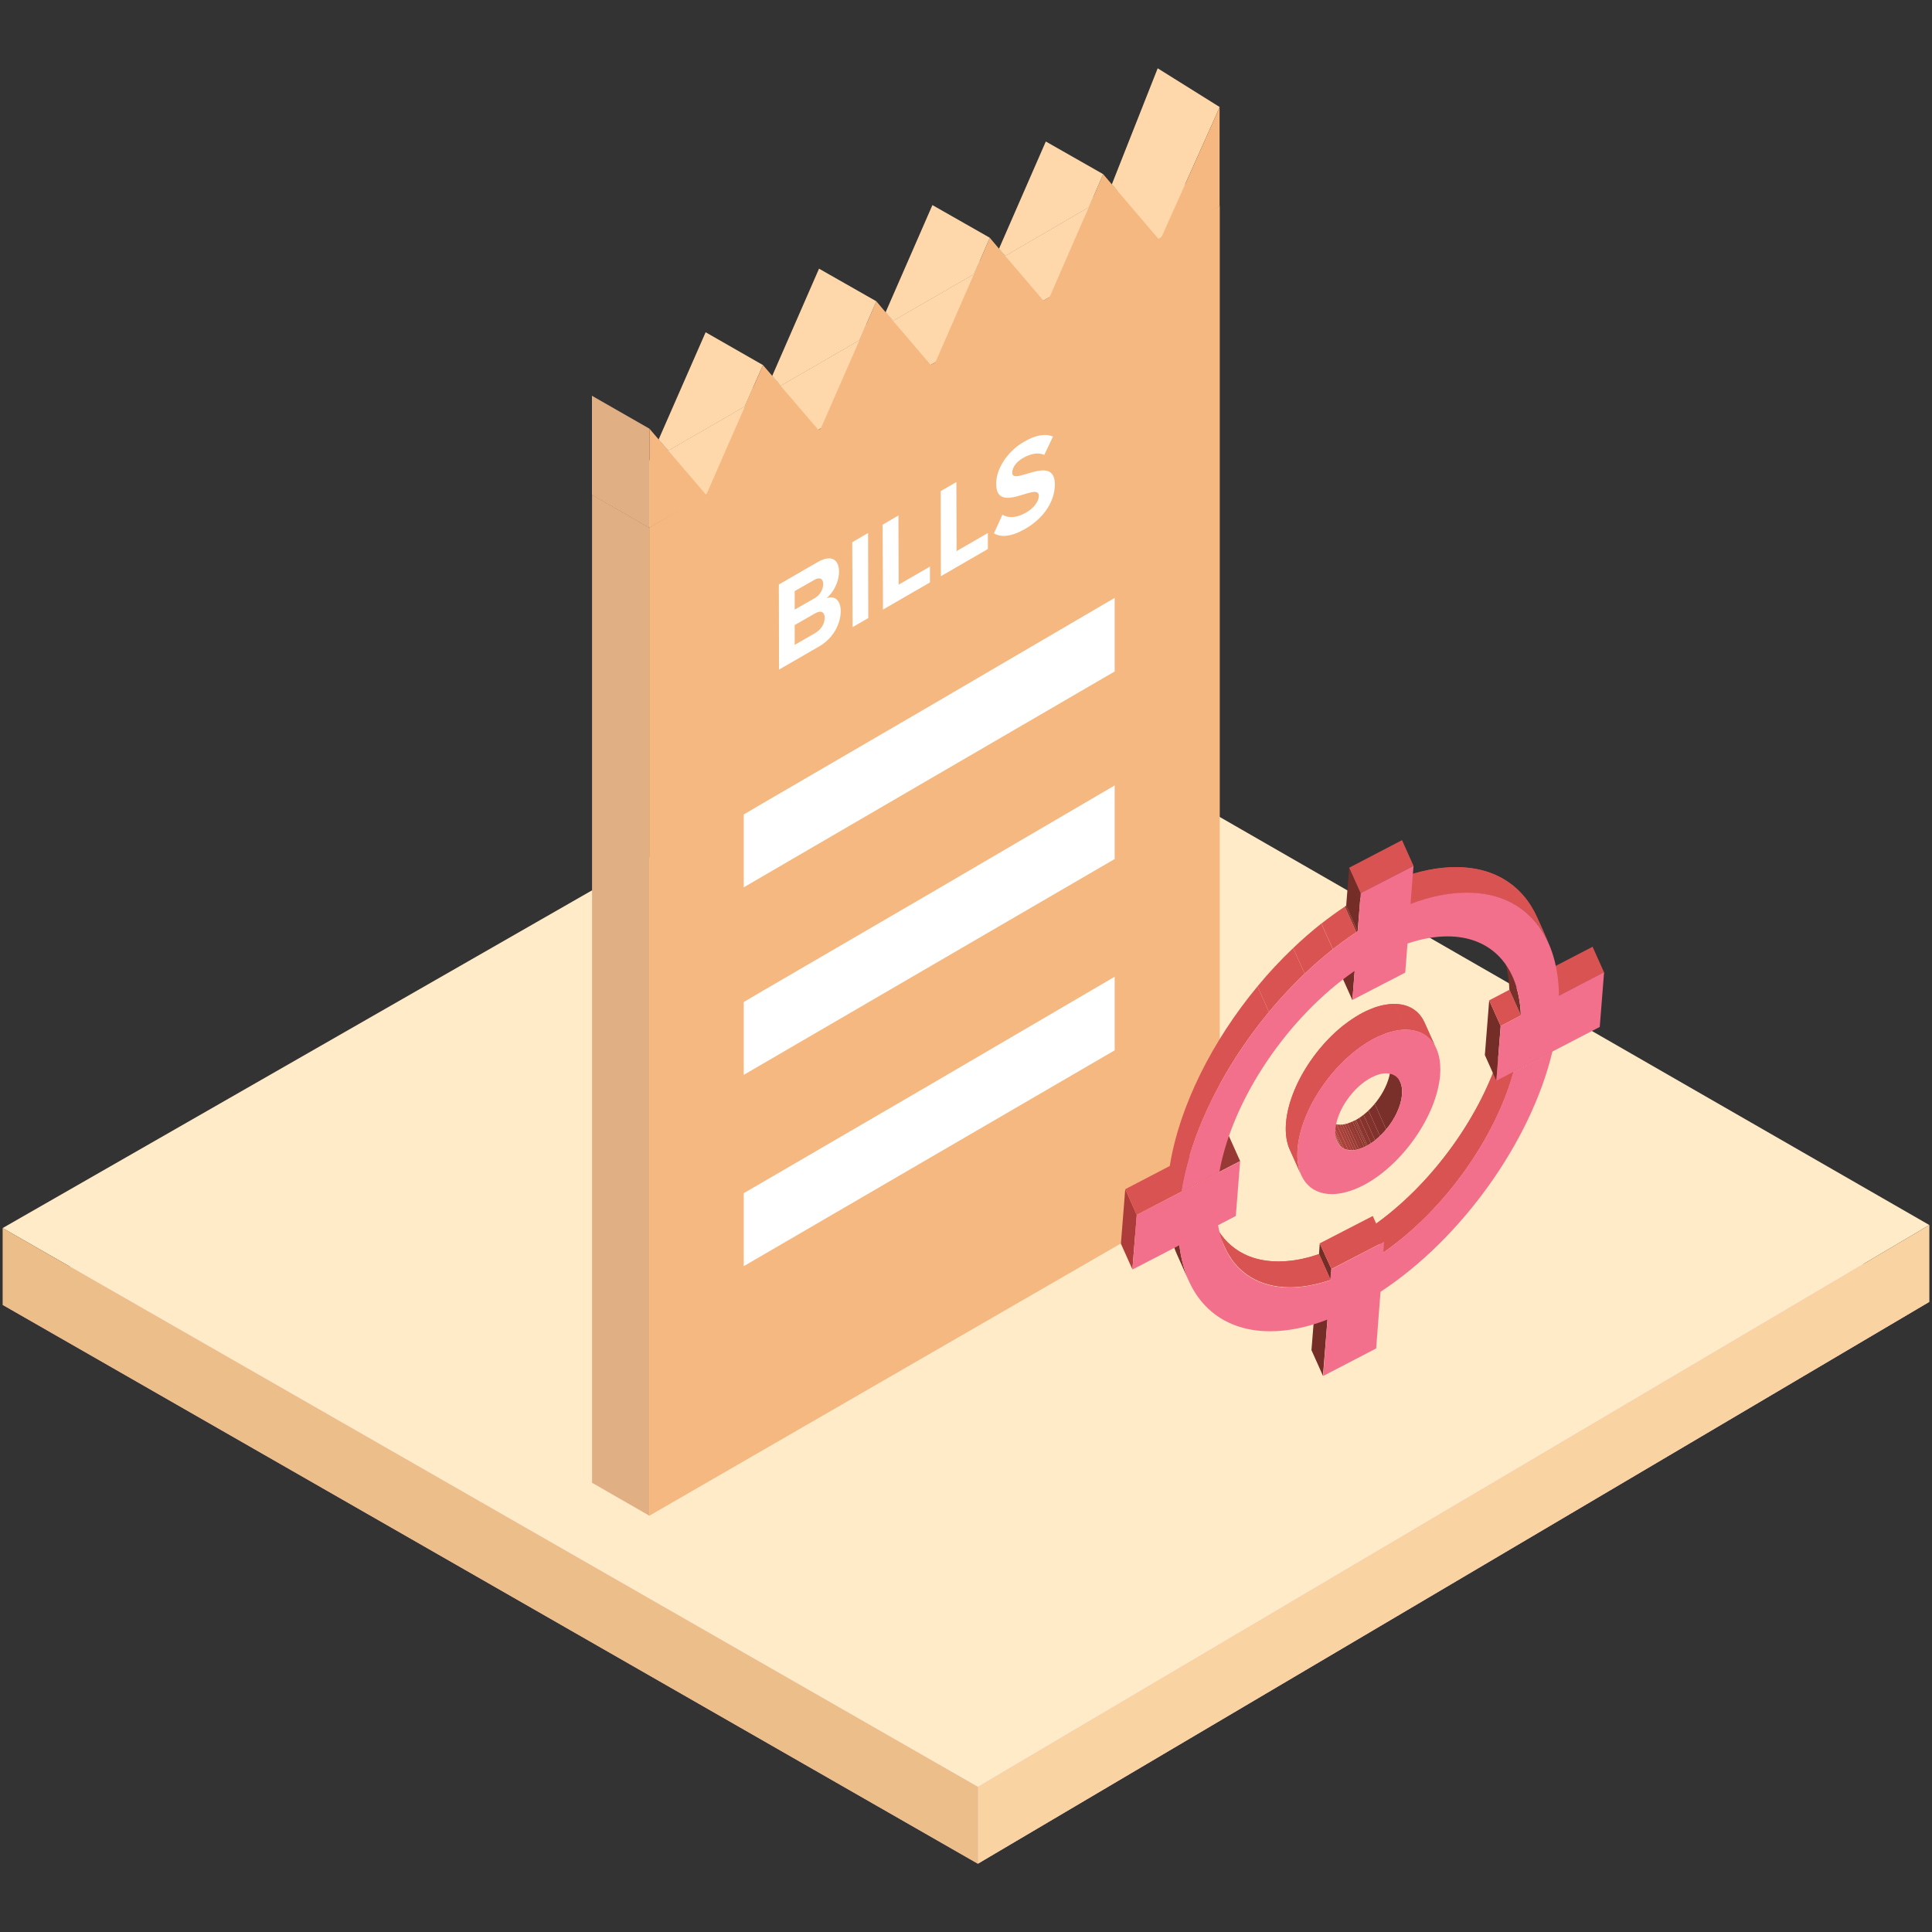
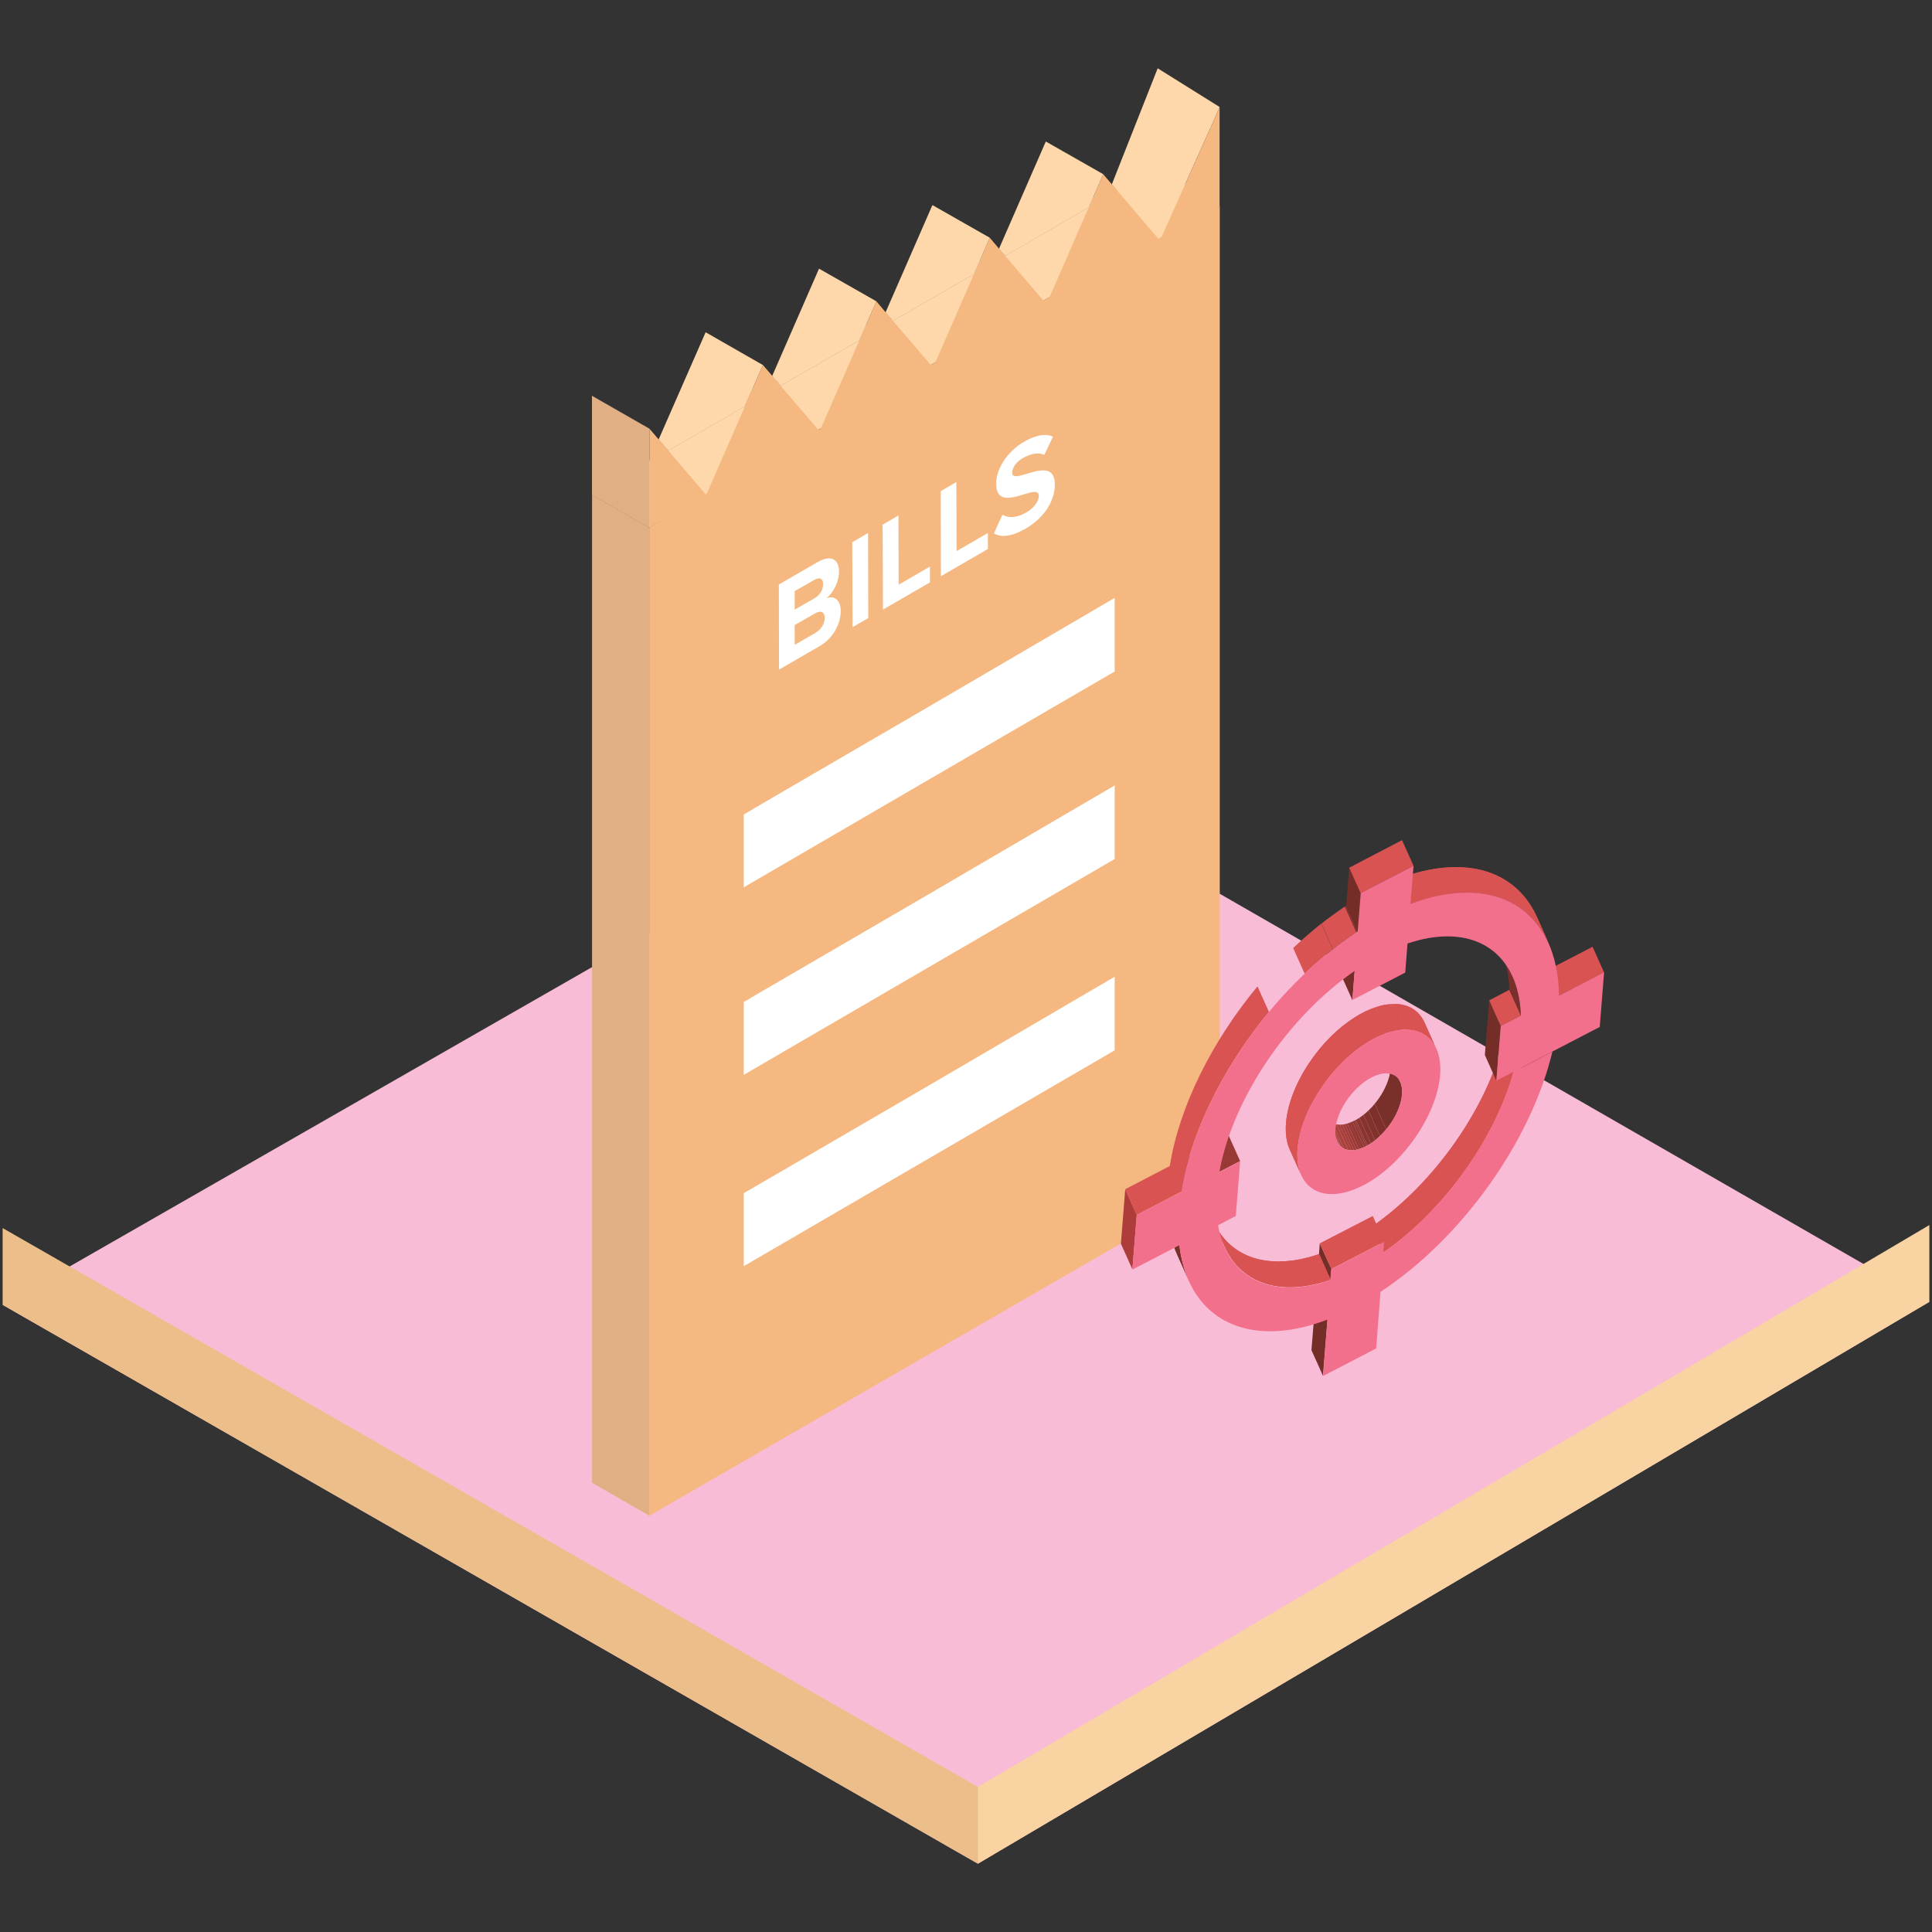
<svg xmlns="http://www.w3.org/2000/svg" xmlns:xlink="http://www.w3.org/1999/xlink" viewBox="0 0 1024 1024">
  <rect x="0" y="0" width="1024" height="1024" fill="#333333" stroke="none" />
  <path fill="#F8BCD6" d="M1.4 691.6l516.9 296.2L1022.6 690 514.3 397.7z" />
-   <path fill="#FFEBC7" d="M1.4 650.9l516.9 296.2 504.3-297.8L514.3 357z" />
  <path fill="#F9D3A1" d="M518.3 987.8v-40.7l504.3-297.8V690z" />
  <path fill="#ECBE89" d="M518.3 987.8L1.4 691.6v-40.7l516.9 296.2z" />
  <g>
    <g fill="#FED8AB">
      <path d="M646.4 56.7l-1.5 3.6-30.1 67.2-20.7-24.2-4.8-5.6 24.3-61.5z" />
      <path d="M594.1 103.3l-9.5 7.1-.2-.3 4.9-12.4zM404.4 193.5l-5.3 12-4.4 10-40.5 23.4-5.1-6 24.9-56.8z" />
      <path d="M404 211.2l-.2.6-9.8 5.5-39.4 22-10.4 5.8-.1.1-.2-.2v-.2l.3-.7 4.9-11.2 5.1 6 40.5-23.4 4.4-10 4.3 5zM343.9 245v-.1zM524.3 143.8l-.3.6-9.8 5.5-39.3 22-20.8 11.7-39.4 22-10.5 5.9-.2-.3.7-1.5 4.6-10.5 4.5 5.3 41.7-24.1 3.7-8.6 3.7 4.3 1.2 1.4 1.3-2.8 4-9.2 3.9 4.6 42.2-24.3.7-.5 3.2-7.2 3 3.6zM584.4 110.1l-.2.5-9.9 5.6-39.3 22-10.5 5.9-.2-.3 1.8-4.2 3.4-7.8 3.3 3.9 44.3-25.8 2.4-5.5 2.3 2.7z" />
      <path d="M343.9 245l-.2.5-29.9 16.7v-52.4l30.1 35.1z" />
    </g>
    <path fill="#FED8AB" d="M646.4 109.1l-1.5.9-29.3 15.7-1.6.9-57.7 30.9-3.3 1.8-7.4 3.9-49.8 28.8-2.5 1.4-58.2 33.6-1.4.8-59.3 34.3-.2.1-30 17.3-.1.1-30.3-17.4 30-17.3.1-.1.3-.2 10-5.7 40.5-23.4 8.7-5 1.3-.8 9.1-5.2 41.7-24.1 7.4-4.3 2.5-1.4 7.9-4.6 42.2-24.3.7-.5 6.2-3.6 3.7-2.1 6.7-3.9 44.3-25.8 4.7-2.8 4.9-2.8 5.5-3.2 21.4-12.5 14.5 9.1 16.8 10.4z" />
    <path fill="#E0D6EA" d="M467.6 408.8c-1.5 10.9-4.9 21.5-10.4 30.4-14.6 23.9-38.3 26.8-53.5 6.8-.4-.5-.8-1-1.1-1.5-15.2-21.6-15.3-59-.2-83.6 15-24.5 39.5-27 54.7-5.3 9.5 13.8 13.1 34 10.5 53.2zM497.3 497.7l83-47.9v23.9l-83 47.9-83 48v-24zM497.3 588.4l83-47.9v23.9l-83 47.9-83 48v-24zM587.1 291.5v24l-82.9 47.9v-24z" />
    <path fill="#E0AF84" d="M344.1 279.6v523.7l-30.3-17.4V262.2z" />
    <path fill="#F4B880" d="M545.6 163.2L344.1 279.6v523.8l302.4-174.6V109.1l-100.9 54.1z" />
    <path fill="#FFF" d="M590.8 316.9v39l-97.3 56.6-99.3 57.8v-38.6l9.5-5.6 63.9-37.2 26.1-15.2zM590.8 416.3v39l-97.3 56.6-99.3 57.8v-38.6l9.5-5.6 63.9-37.2 26.1-15.2zM590.8 517.7v39l-97.3 56.6-99.3 57.8v-38.7l9.5-5.5 63.9-37.2 26.1-15.2z" />
    <g>
      <defs>
        <path id="make-accurate-product-bills-a" d="M412.9 355.7l-.1-46.5L559 224.8l.1 46.5z" />
      </defs>
      <clipPath id="make-accurate-product-bills-b">
        <use overflow="visible" xlink:href="#make-accurate-product-bills-a" />
      </clipPath>
      <g clip-path="url(#make-accurate-product-bills-b)" fill="#FFF">
        <path d="M421.2 341.8v-10.5l10.8-6.2c3.3-1.9 5.1-.5 5.1 2.3 0 3.2-1.9 6.3-5 8.1l-10.9 6.3m0-18.7v-9.8l10.5-6c2.8-1.6 4.6-.6 4.6 2.3 0 2.8-1.7 5.9-4.6 7.5l-10.5 6m12.2-25.2l-20.6 11.9.1 45.1 21.3-12.3c7.5-4.3 11.4-12 11.4-18.8 0-5.7-3.4-8.4-7.6-6.7 3.7-3 6.7-8.6 6.7-14.2 0-6-3.8-9.3-11.3-5M460.1 282.5l-8.4 4.9.2 45 8.3-4.8-.1-45.1M476.2 273.2l-8.4 4.9.2 45 24.9-14.4v-8.4l-16.6 9.6-.1-36.7M506.9 255.5l-8.3 4.8.1 45.1 24.9-14.4v-8.5l-16.6 9.6-.1-36.6M542.8 234.1c-9.2 5.3-14.9 14.8-14.8 22.3 0 17 22.6-1.5 22.6 6.4 0 2.6-2.2 6.3-6.8 8.9-5.4 3.1-9.7 2.8-12.5 1.1l-4.5 9.9c3.7 2.2 9.1 1.9 16.6-2.4 10.6-6.1 15.7-15.3 15.7-23.5 0-16.8-22.6 1-22.6-6.2 0-2.7 2-5.7 5.6-7.8 4-2.3 8.2-3.2 11.4-1.7l4.6-9.7c-3.9-1.7-9.1-.9-15.3 2.7" />
      </g>
    </g>
    <g>
      <path fill="none" d="M644.9 111V58.6" />
      <path fill="#F4B880" d="M646.4 56.7v52.4l-1.5 1-29.9 17.7-.2-.3 30.1-67.2zM434.4 228.6l-.2.5-59.7 33.5-.2-.3.1-.2 19.6-44.8.7-1.8 4.4-10 5.3-12 4.9 5.7 4.5 5.3.9 1.1 19 22.2zM554.7 161.2l-.2.5-119.9 67.2-.2-.3.7-1.6 19-43.4 1.4-3.2 3.7-8.6 5.3-12.1 4.9 5.8 3.9 4.6 1.6 1.8 18.4 21.5 1.2 1.5 1.3-2.9 18.4-42.1 2-4.6 3.2-7.2 5.2-12.1 4.9 5.8 3.3 3.9 2.2 2.5 18 21.1z" />
      <path fill="#F4B880" d="M614.8 127.5l-.2.5-59.7 33.5-.2-.3 1.6-3.7 18-41.3 2.8-6.3 2.4-5.5 5.2-12.1 4.6 5.4 2.9 3.4 1.9 2.2 19.9 23.3zM374.3 262.3l-.2.5-29.9 16.8v-52.4l4.9 5.7 5.1 6 .4.4 19.6 22.9.1.1z" />
    </g>
    <path fill="#FED8AB" d="M584.7 92.3l-5.2 12.1-2.4 5.5-44.3 25.8-3.3-3.9L554.3 75zM524.6 126l-5.2 12.1-3.2 7.2-.7.5-42.2 24.3-3.9-4.6 24.8-56.8zM464.5 159.7l-5.3 12.1-3.7 8.6-41.7 24.1-4.5-5.3 24.8-56.8z" />
    <path fill="#E0AF84" d="M313.8 209.8l30.4 17.4v52.4l-30.4-17.4z" />
  </g>
  <g>
    <path fill="#752D28" d="M701.2 729.2l-6.1-13.6 2.4-29.9 6.1 13.6zM705.2 678.3l-6.1-13.6.4-5.7 6.2 13.6z" />
    <defs>
      <path id="make-accurate-product-bills-c" d="M733.3 663.7l-6.1-13.6c31.9-22.1 59-60 68.9-95.6l6.1 13.6c-9.9 35.6-37 73.5-68.9 95.6z" />
    </defs>
    <use fill="#D85352" overflow="visible" xlink:href="#make-accurate-product-bills-c" />
    <clipPath id="make-accurate-product-bills-d">
      <use overflow="visible" xlink:href="#make-accurate-product-bills-c" />
    </clipPath>
    <g clip-path="url(#make-accurate-product-bills-d)" fill="#D85352">
      <path d="M733.3 663.7l-6.1-13.6c2.5-1.7 5-3.6 7.4-5.5l6.1 13.6c-2.5 1.9-4.9 3.8-7.4 5.5M740.7 658.2l-6.1-13.6c4.1-3.2 8.1-6.7 11.9-10.3l6.1 13.6c-3.9 3.7-7.9 7.1-11.9 10.3M752.6 647.9l-6.1-13.6c5.3-5 10.4-10.5 15.1-16.2l6.1 13.6c-4.7 5.7-9.8 11.1-15.1 16.2" />
      <path d="M767.7 631.7l-6.1-13.6c16-19.3 28.5-41.9 34.5-63.6l6.1 13.6c-6 21.7-18.5 44.3-34.5 63.6" />
    </g>
    <path fill="#D85352" d="M705.7 672.6l-6.2-13.6 28.1-14.5 6.1 13.6z" />
    <defs>
      <path id="make-accurate-product-bills-e" d="M649.2 660.9l-6.1-13.6c6.2 13.8 18.4 21.3 34.5 21.3 6.6 0 13.8-1.3 21.5-3.9l6.1 13.6c-7.7 2.6-14.9 3.9-21.5 3.9-16 0-28.3-7.5-34.5-21.3z" />
    </defs>
    <use fill="#D85352" overflow="visible" xlink:href="#make-accurate-product-bills-e" />
    <clipPath id="make-accurate-product-bills-f">
      <use overflow="visible" xlink:href="#make-accurate-product-bills-e" />
    </clipPath>
    <g clip-path="url(#make-accurate-product-bills-f)" fill="#D85352">
      <path d="M649.2 660.9l-6.1-13.6c.4 1 .9 1.9 1.4 2.9l6.1 13.6c-.5-.9-.9-1.9-1.4-2.9" />
      <path d="M650.6 663.8l-6.1-13.6 1.8 3 6.1 13.6-1.8-3M652.5 666.8l-6.1-13.6c.7 1 1.3 1.9 2.1 2.8l6.1 13.6c-.8-.9-1.5-1.8-2.1-2.8" />
      <path d="M654.5 669.6l-6.1-13.6c.8.9 1.6 1.8 2.5 2.7l6.1 13.6c-.9-.9-1.7-1.8-2.5-2.7M657 672.2l-6.1-13.6c1 1 2.1 1.9 3.2 2.7l6.1 13.6c-1.1-.8-2.2-1.7-3.2-2.7" />
      <path d="M660.2 675l-6.1-13.6c1.7 1.3 3.5 2.4 5.4 3.3l6.1 13.6c-2-1-3.8-2.1-5.4-3.3" />
      <path d="M665.5 678.3l-6.1-13.6c3.2 1.6 6.6 2.7 10.4 3.3l6.1 13.6c-3.7-.6-7.2-1.7-10.4-3.3" />
      <path d="M675.9 681.6l-6.1-13.6c2.5.4 5.1.6 7.7.6h.2l6.1 13.6h-.2c-2.6 0-5.2-.2-7.7-.6M683.9 682.2l-6.1-13.6c2 0 4-.1 6-.4l6.1 13.6c-2 .3-4.1.4-6 .4" />
      <path d="M689.9 681.9l-6.1-13.6c1.9-.2 3.8-.5 5.7-.9l6.1 13.6c-1.9.4-3.8.7-5.7.9" />
      <path d="M695.6 681l-6.1-13.6c1.9-.4 3.8-.9 5.8-1.4l6.1 13.6c-1.9.5-3.9 1-5.8 1.4M701.4 679.5l-6.1-13.6c1.2-.4 2.5-.8 3.8-1.2l6.1 13.6c-1.3.4-2.5.8-3.8 1.2" />
    </g>
    <defs>
      <path id="make-accurate-product-bills-g" d="M630.1 678.9l-6.1-13.6c-2.5-5.5-4.2-11.9-5-19l6.1 13.6c.8 7.1 2.6 13.4 5 19z" />
    </defs>
    <clipPath id="make-accurate-product-bills-h">
      <use overflow="visible" xlink:href="#make-accurate-product-bills-g" />
    </clipPath>
    <g clip-path="url(#make-accurate-product-bills-h)">
      <path fill="#792F2A" d="M630.1 678.9l-6.1-13.6c-2.5-5.5-4.2-11.9-5-19l6.1 13.6c.8 7.1 2.6 13.4 5 19" />
    </g>
    <path fill="#993935" d="M802.2 568.1l-6.1-13.6 20.5-10.7 6.2 13.6z" />
    <defs>
      <path id="make-accurate-product-bills-i" d="M708.7 605l-6.1-13.6c1.4 3 4 4.7 7.6 4.7 2.3 0 4.9-.7 7.7-2.2l6.1 13.6c-2.8 1.5-5.5 2.2-7.7 2.2-3.5 0-6.2-1.7-7.6-4.7z" />
    </defs>
    <clipPath id="make-accurate-product-bills-j">
      <use overflow="visible" xlink:href="#make-accurate-product-bills-i" />
    </clipPath>
    <g clip-path="url(#make-accurate-product-bills-j)">
      <path fill="#933833" d="M708.7 605l-6.1-13.6.3.6 6.1 13.6-.3-.6" />
      <path fill="#973934" d="M709 605.6l-6.1-13.6c.1.2.3.4.4.7l6.1 13.6c-.1-.2-.2-.4-.4-.7" />
      <path fill="#9B3B36" d="M709.4 606.3l-6.1-13.6c.1.2.3.4.5.6l6.1 13.6c-.2-.2-.3-.4-.5-.6" />
      <path fill="#A03D38" d="M709.9 606.9l-6.1-13.6c.2.2.4.4.5.6l6.1 13.6c-.1-.2-.3-.4-.5-.6" />
      <path fill="#A43E39" d="M710.4 607.5l-6.1-13.6c.2.2.5.4.7.6l6.1 13.6c-.2-.2-.4-.4-.7-.6" />
      <path fill="#A8403B" d="M711.1 608.1l-6.1-13.6c.4.3.8.5 1.2.7l6.1 13.6c-.4-.2-.8-.4-1.2-.7" />
      <path fill="#AC423C" d="M712.3 608.8l-6.1-13.6c.7.3 1.4.6 2.3.7l6.1 13.6c-.8-.1-1.6-.3-2.3-.7" />
      <path fill="#A8403B" d="M714.6 609.5l-6.1-13.6c.5.1 1.1.1 1.7.1l6.1 13.6c-.6.1-1.2 0-1.7-.1" />
      <path fill="#A43E39" d="M716.3 609.7l-6.1-13.6c.4 0 .9 0 1.3-.1l6.1 13.6c-.4.1-.8.1-1.3.1" />
      <path fill="#A03D38" d="M717.6 609.6l-6.1-13.6c.4 0 .8-.1 1.3-.2l6.1 13.6c-.4.1-.8.2-1.3.2" />
      <path fill="#9B3B36" d="M718.9 609.4l-6.1-13.6c.4-.1.8-.2 1.3-.3l6.1 13.6c-.5.1-.9.2-1.3.3" />
      <path fill="#973934" d="M720.2 609.1l-6.1-13.6c.4-.1.9-.3 1.4-.5l6.1 13.6c-.5.2-1 .4-1.4.5" />
      <path fill="#933833" d="M721.5 608.6l-6.1-13.6 1.5-.6L723 608c-.5.2-1 .5-1.5.6" />
      <path fill="#8E3731" d="M723 608l-6.1-13.6c.3-.2.7-.3 1-.5l6.1 13.6c-.3.2-.7.4-1 .5" />
    </g>
    <path fill="#AE3C3B" d="M600.2 672.8l-6.1-13.6 2.3-28.9 6.1 13.6z" />
    <path fill="#D85352" d="M602.5 643.9l-6.1-13.6L620 618l6.1 13.6z" />
    <path fill="#993935" d="M626.1 631.6L620 618l20.2-10.5 6.1 13.6z" />
    <path fill="#993935" d="M646.3 621.1l-6.1-13.6 11-5.7 6.1 13.6z" />
    <path fill="#F2708C" d="M822.8 557.4c-11.3 47.4-48 99-91.1 127.3l-2.3 30-28.1 14.6 2.3-29.9c-10.9 4.2-21.1 6.2-30.4 6.2-26.4 0-44.7-16.4-48.1-45.6l-24.9 12.9 2.3-29 23.6-12.2 20.2-10.5 11-5.7-2.3 29-9.4 4.9c3.7 21.2 17.9 33 38 33 6.6 0 13.8-1.3 21.5-3.9l.4-5.7 28.1-14.6-.4 5.6c31.9-22.1 59-60 68.9-95.6l20.7-10.8z" />
    <defs>
      <path id="make-accurate-product-bills-k" d="M736.1 560l6.1 13.6c.8 1.7 1.1 4 .9 6.6-.8 10-9.3 22.3-19.1 27.4l-6.1-13.6c9.7-5 18.3-17.3 19.1-27.4.2-2.6-.1-4.9-.9-6.6z" />
    </defs>
    <clipPath id="make-accurate-product-bills-l">
      <use overflow="visible" xlink:href="#make-accurate-product-bills-k" />
    </clipPath>
    <g clip-path="url(#make-accurate-product-bills-l)">
      <path fill="#8E3731" d="M724 607.5l-6.1-13.6c.2-.1.5-.2.7-.4l6.1 13.6c-.2.2-.4.3-.7.4" />
      <path fill="#8A3530" d="M724.7 607.1l-6.1-13.6c.6-.4 1.3-.7 1.9-1.1l6.1 13.6c-.6.4-1.2.8-1.9 1.1" />
      <path fill="#86332E" d="M726.6 606l-6.1-13.6c.7-.5 1.5-1 2.2-1.6l6.1 13.6c-.7.6-1.4 1.1-2.2 1.6" />
      <path fill="#81322D" d="M728.8 604.4l-6.1-13.6c.9-.7 1.8-1.5 2.6-2.3l6.1 13.6c-.8.8-1.7 1.6-2.6 2.3" />
      <path fill="#7D302B" d="M731.4 602.1l-6.1-13.6c1.2-1.1 2.3-2.3 3.3-3.5l6.1 13.6c-1 1.2-2.1 2.4-3.3 3.5" />
      <path fill="#792F2A" d="M734.7 598.6l-6.1-13.6c4.6-5.6 7.9-12.4 8.4-18.4.2-2.6-.1-4.8-.9-6.6l6.1 13.6c.8 1.7 1.1 4 .9 6.6-.5 6-3.7 12.8-8.4 18.4" />
    </g>
    <path fill="#752D28" d="M793.1 572.8l-6.1-13.6 2.3-29 6.1 13.6z" />
    <g>
      <path fill="#D85352" d="M795.4 543.8l-6.1-13.6 10.7-5.6 6.1 13.6z" />
    </g>
    <g>
      <path fill="#D85352" d="M826.4 527.7l-6.2-13.5 23.9-12.4 6.1 13.6z" />
    </g>
    <g>
      <defs>
        <path id="make-accurate-product-bills-m" d="M755.1 542.1l6.1 13.6c-2.9-6.5-8.7-10-16.2-10l-6.1-13.6c7.6 0 13.3 3.5 16.2 10z" />
      </defs>
      <use fill="#D85352" overflow="visible" xlink:href="#make-accurate-product-bills-m" />
      <clipPath id="make-accurate-product-bills-n">
        <use overflow="visible" xlink:href="#make-accurate-product-bills-m" />
      </clipPath>
      <g clip-path="url(#make-accurate-product-bills-n)" fill="#D85352">
        <path d="M745.1 545.7l-6.1-13.6c1.3 0 2.5.1 3.6.3l6.1 13.6c-1.2-.2-2.4-.3-3.6-.3" />
        <path d="M748.7 546l-6.1-13.6c1.7.3 3.4.8 4.8 1.5l6.1 13.6c-1.4-.7-3.1-1.2-4.8-1.5" />
        <path d="M753.5 547.5l-6.1-13.6c.9.4 1.8 1 2.6 1.6l6.1 13.6c-.8-.6-1.7-1.2-2.6-1.6" />
        <path d="M756.1 549.1l-6.1-13.6c.5.4 1 .8 1.5 1.3l6.1 13.6c-.5-.5-1-.9-1.5-1.3" />
        <path d="M757.6 550.4l-6.1-13.6c.4.4.8.8 1.2 1.3l6.1 13.6c-.4-.5-.8-1-1.2-1.3" />
        <path d="M758.7 551.6l-6.1-13.6c.3.4.7.9 1 1.3l6.1 13.6c-.3-.4-.6-.9-1-1.3" />
        <path d="M759.7 552.9l-6.1-13.6c.3.5.6.9.9 1.4l6.1 13.6c-.3-.5-.6-.9-.9-1.4" />
        <path d="M760.6 554.3l-6.1-13.6c.2.4.5.9.7 1.3l6.1 13.6c-.3-.4-.5-.8-.7-1.3" />
      </g>
    </g>
    <g>
      <defs>
        <path id="make-accurate-product-bills-o" d="M795.6 504.1l6.1 13.6c2.6 5.8 4.1 12.7 4.4 20.6l-6.1-13.6c-.3-7.9-1.8-14.8-4.4-20.6z" />
      </defs>
      <clipPath id="make-accurate-product-bills-p">
        <use overflow="visible" xlink:href="#make-accurate-product-bills-o" />
      </clipPath>
      <g clip-path="url(#make-accurate-product-bills-p)">
        <path fill="#792F2A" d="M806.1 538.2l-6.1-13.6c-.3-7.9-1.8-14.8-4.4-20.6l6.1 13.6c2.6 5.9 4.1 12.7 4.4 20.6" />
      </g>
    </g>
    <g>
      <defs>
        <path id="make-accurate-product-bills-q" d="M689.7 622.9l-6.1-13.6c-1.7-3.7-2.4-8.5-2-14 1.7-21.5 20-47.8 40.8-58.6 6.1-3.2 11.7-4.6 16.6-4.6l6.1 13.6c-4.9 0-10.5 1.5-16.6 4.6-20.8 10.8-39.1 37.1-40.8 58.6-.5 5.6.3 10.3 2 14z" />
      </defs>
      <use fill="#D85352" overflow="visible" xlink:href="#make-accurate-product-bills-q" />
      <clipPath id="make-accurate-product-bills-r">
        <use overflow="visible" xlink:href="#make-accurate-product-bills-q" />
      </clipPath>
      <g clip-path="url(#make-accurate-product-bills-r)" fill="#D85352">
        <path d="M689.7 622.9l-6.1-13.6c-1.7-3.7-2.4-8.5-2-14 1-12.9 8-27.5 17.9-39.5l6.1 13.6c-9.9 12-16.9 26.6-17.9 39.5-.5 5.6.3 10.3 2 14" />
        <path d="M705.6 569.4l-6.1-13.6c2.2-2.7 4.6-5.2 7.1-7.6l6.1 13.6c-2.5 2.4-4.9 4.9-7.1 7.6" />
        <path d="M712.7 561.8l-6.1-13.6c1.8-1.7 3.7-3.4 5.6-4.9l6.1 13.6c-1.9 1.6-3.8 3.2-5.6 4.9" />
        <path d="M718.3 557l-6.1-13.6c1.5-1.2 3.1-2.3 4.7-3.4l6.1 13.6c-1.6 1-3.2 2.2-4.7 3.4" />
        <path d="M723 553.6l-6.1-13.6c1.3-.9 2.7-1.7 4-2.5l6.1 13.6c-1.3.8-2.7 1.6-4 2.5" />
        <path d="M727 551.1l-6.1-13.6c.5-.3 1-.5 1.5-.8.7-.4 1.4-.7 2.2-1.1l6.1 13.6c-.7.3-1.4.7-2.2 1.1-.5.3-1 .5-1.5.8" />
        <path d="M730.7 549.3l-6.1-13.6c1.1-.5 2.1-.9 3.2-1.3l6.1 13.6c-1.1.3-2.2.8-3.2 1.3" />
-         <path d="M733.8 547.9l-6.1-13.6c1-.4 1.9-.7 2.9-1l6.1 13.6c-.9.3-1.9.6-2.9 1" />
        <path d="M736.7 547l-6.1-13.6c.9-.3 1.8-.5 2.7-.7l6.1 13.6c-.8.2-1.7.4-2.7.7M739.5 546.3l-6.1-13.6c.9-.2 1.8-.3 2.7-.4l6.1 13.6c-.9 0-1.8.2-2.7.4" />
-         <path d="M742.1 545.8l-6.1-13.6c1-.1 1.9-.2 2.8-.2l6.1 13.6c-.8.1-1.8.1-2.8.2M745 545.7l-6.1-13.6h.1l6.1 13.6h-.1" />
      </g>
    </g>
    <g>
      <path fill="#F2708C" d="M745.1 545.7c11.9 0 19.3 8.8 18.2 24-1.7 21.5-20 47.8-40.8 58.6-6.1 3.1-11.7 4.6-16.6 4.6-11.9 0-19.3-8.8-18.2-24 1.7-21.5 20-47.8 40.8-58.6 6.1-3.1 11.7-4.6 16.6-4.6zM724 607.5c9.7-5 18.3-17.3 19.1-27.4.6-7.1-2.9-11.2-8.5-11.2-2.3 0-4.9.7-7.7 2.2-9.7 5-18.3 17.3-19.1 27.4-.6 7.1 2.9 11.2 8.5 11.2 2.3 0 4.9-.7 7.7-2.2" />
    </g>
    <g>
      <path fill="#752D28" d="M716.8 530.1l-6.1-13.6 1.2-15.4 6.1 13.6z" />
    </g>
    <g>
      <defs>
        <path id="make-accurate-product-bills-s" d="M626.1 631.6L620 618c8-50.2 47.1-107.6 93.5-138l6.1 13.6c-46.4 30.4-85.5 87.8-93.5 138z" />
      </defs>
      <clipPath id="make-accurate-product-bills-t">
        <use overflow="visible" xlink:href="#make-accurate-product-bills-s" />
      </clipPath>
      <g clip-path="url(#make-accurate-product-bills-t)">
        <path fill="#D85352" d="M626.1 631.6L620 618c5.1-31.8 22.6-66.4 46.5-95.2l6.1 13.6c-23.9 28.8-41.5 63.5-46.5 95.2" />
-         <path fill="#D85352" d="M672.6 536.4l-6.1-13.6c5.9-7.2 12.3-14 18.9-20.3l6.1 13.6c-6.6 6.3-13 13.1-18.9 20.3" />
        <path fill="#D85352" d="M691.5 516.1l-6.1-13.6c4.8-4.6 9.8-8.9 14.9-13l6.1 13.6c-5.1 4.1-10.1 8.4-14.9 13M706.5 503.1l-6.1-13.6c4.1-3.2 8.2-6.2 12.4-9l6.1 13.6c-4.2 2.8-8.4 5.8-12.4 9" />
        <path fill="#8A3530" d="M718.9 494.1l-6.1-13.6c.2-.2.5-.3.7-.5l6.1 13.6c-.2.2-.5.4-.7.5" />
      </g>
    </g>
    <g>
      <defs>
        <path id="make-accurate-product-bills-u" d="M814.7 486.2l6.1 13.6c-7.7-17.2-23.1-26.6-43.1-26.6-9.1 0-19.2 2-30 6l-6.1-13.6c10.8-4.1 20.9-6 30-6 20-.1 35.3 9.3 43.1 26.6z" />
      </defs>
      <use fill="#D85352" overflow="visible" xlink:href="#make-accurate-product-bills-u" />
      <clipPath id="make-accurate-product-bills-v">
        <use overflow="visible" xlink:href="#make-accurate-product-bills-u" />
      </clipPath>
      <g clip-path="url(#make-accurate-product-bills-v)" fill="#D85352">
        <path d="M747.7 479.2l-6.1-13.6h.1l6.1 13.6c-.1-.1-.1-.1-.1 0M747.8 479.1l-6.1-13.6c2.6-1 5.2-1.8 7.7-2.6l6.1 13.6c-2.5.8-5.1 1.6-7.7 2.6" />
        <path d="M755.5 476.5l-6.1-13.6c2.5-.7 4.9-1.3 7.3-1.8l6.1 13.6c-2.4.5-4.8 1.1-7.3 1.8" />
        <path d="M762.8 474.7l-6.1-13.6c2.4-.5 4.8-.9 7.1-1.1l6.1 13.6c-2.3.2-4.7.6-7.1 1.1" />
        <path d="M769.9 473.6l-6.1-13.6c2.6-.3 5.1-.4 7.5-.5l6.1 13.6c-2.4 0-4.9.2-7.5.5" />
        <path d="M777.4 473.1l-6.1-13.6h.3c3.4 0 6.6.3 9.7.8l6.1 13.6c-3.1-.5-6.4-.8-9.7-.8h-.3M787.4 473.9l-6.1-13.6c4.7.8 9 2.2 12.9 4.1l6.1 13.6c-3.9-1.9-8.2-3.3-12.9-4.1M800.4 478.1l-6.1-13.6c2.4 1.2 4.6 2.6 6.7 4.2l6.1 13.6c-2.1-1.7-4.4-3.1-6.7-4.2M807.1 482.2l-6.1-13.6c1.4 1 2.7 2.2 3.9 3.4l6.1 13.6c-1.2-1.2-2.5-2.3-3.9-3.4" />
        <path d="M811 485.6l-6.1-13.6c1.1 1.1 2.1 2.2 3.1 3.3l6.1 13.6c-1-1.1-2-2.3-3.1-3.3M814.1 488.9l-6.1-13.6c.9 1.1 1.8 2.3 2.6 3.5l6.1 13.6c-.8-1.2-1.7-2.4-2.6-3.5" />
        <path d="M816.7 492.4l-6.1-13.6c.8 1.2 1.6 2.4 2.3 3.7l6.1 13.6c-.7-1.2-1.5-2.5-2.3-3.7" />
        <path d="M819 496.2l-6.1-13.6 1.8 3.6 6.1 13.6c-.6-1.3-1.2-2.5-1.8-3.6" />
      </g>
    </g>
    <g>
      <path fill="#752D28" d="M719.6 493.7l-6.1-13.6 1.6-20.2 6.1 13.6z" />
    </g>
    <g>
      <path fill="#D85352" d="M721.2 473.5l-6.1-13.6 28-14.6 6.1 13.6z" />
    </g>
    <g>
      <path fill="#F2708C" d="M749.2 458.9l-1.6 20.2c10.8-4.1 20.9-6 30-6 29.1 0 48.2 19.9 48.7 54.6l23.9-12.4-2.3 29-25.2 13.1-20.6 10.7-9 4.7 2.3-29 10.7-5.6c-1-26.7-16.1-41.9-38.9-41.9-6.5 0-13.6 1.2-21.2 3.8l-1.2 15.4-28 14.5 1.2-15.4c-35.3 24.3-64.7 67.8-71.7 106.5l-20.2 10.5c8-50.2 47.1-107.6 93.5-138l1.6-20.2 28-14.5z" />
    </g>
  </g>
</svg>